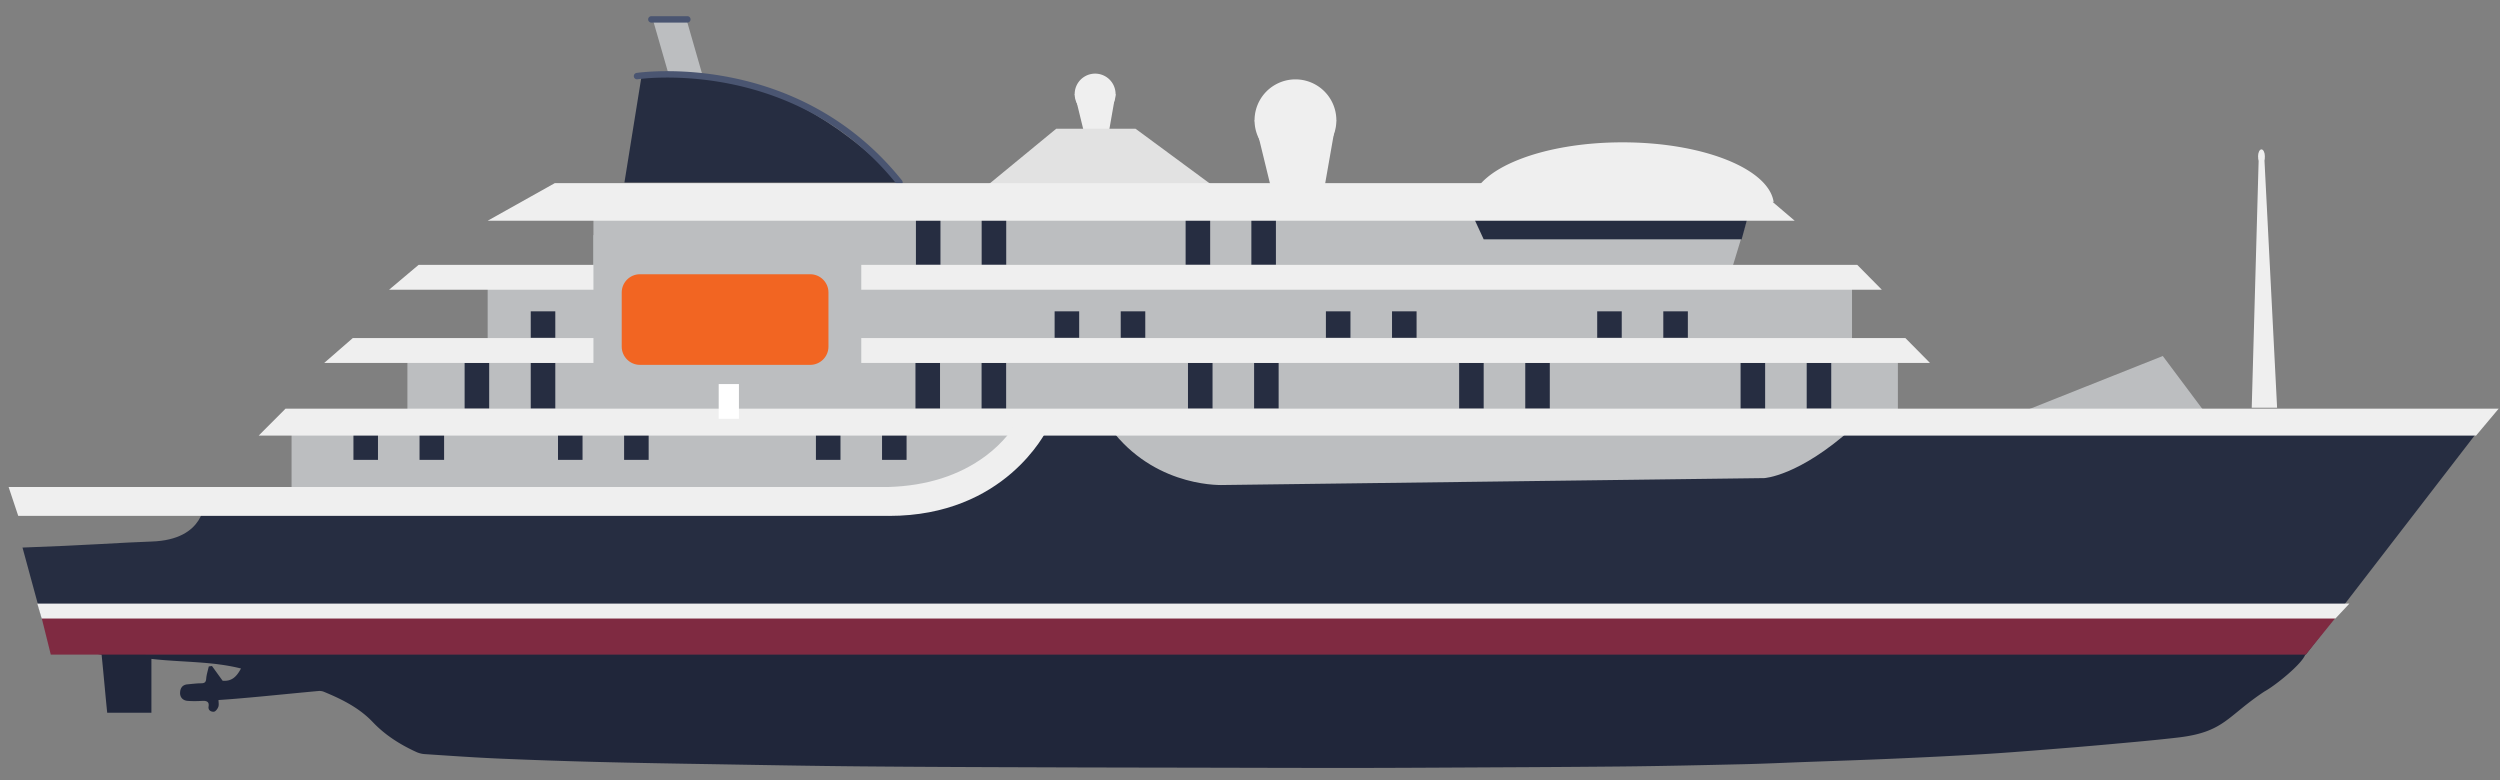
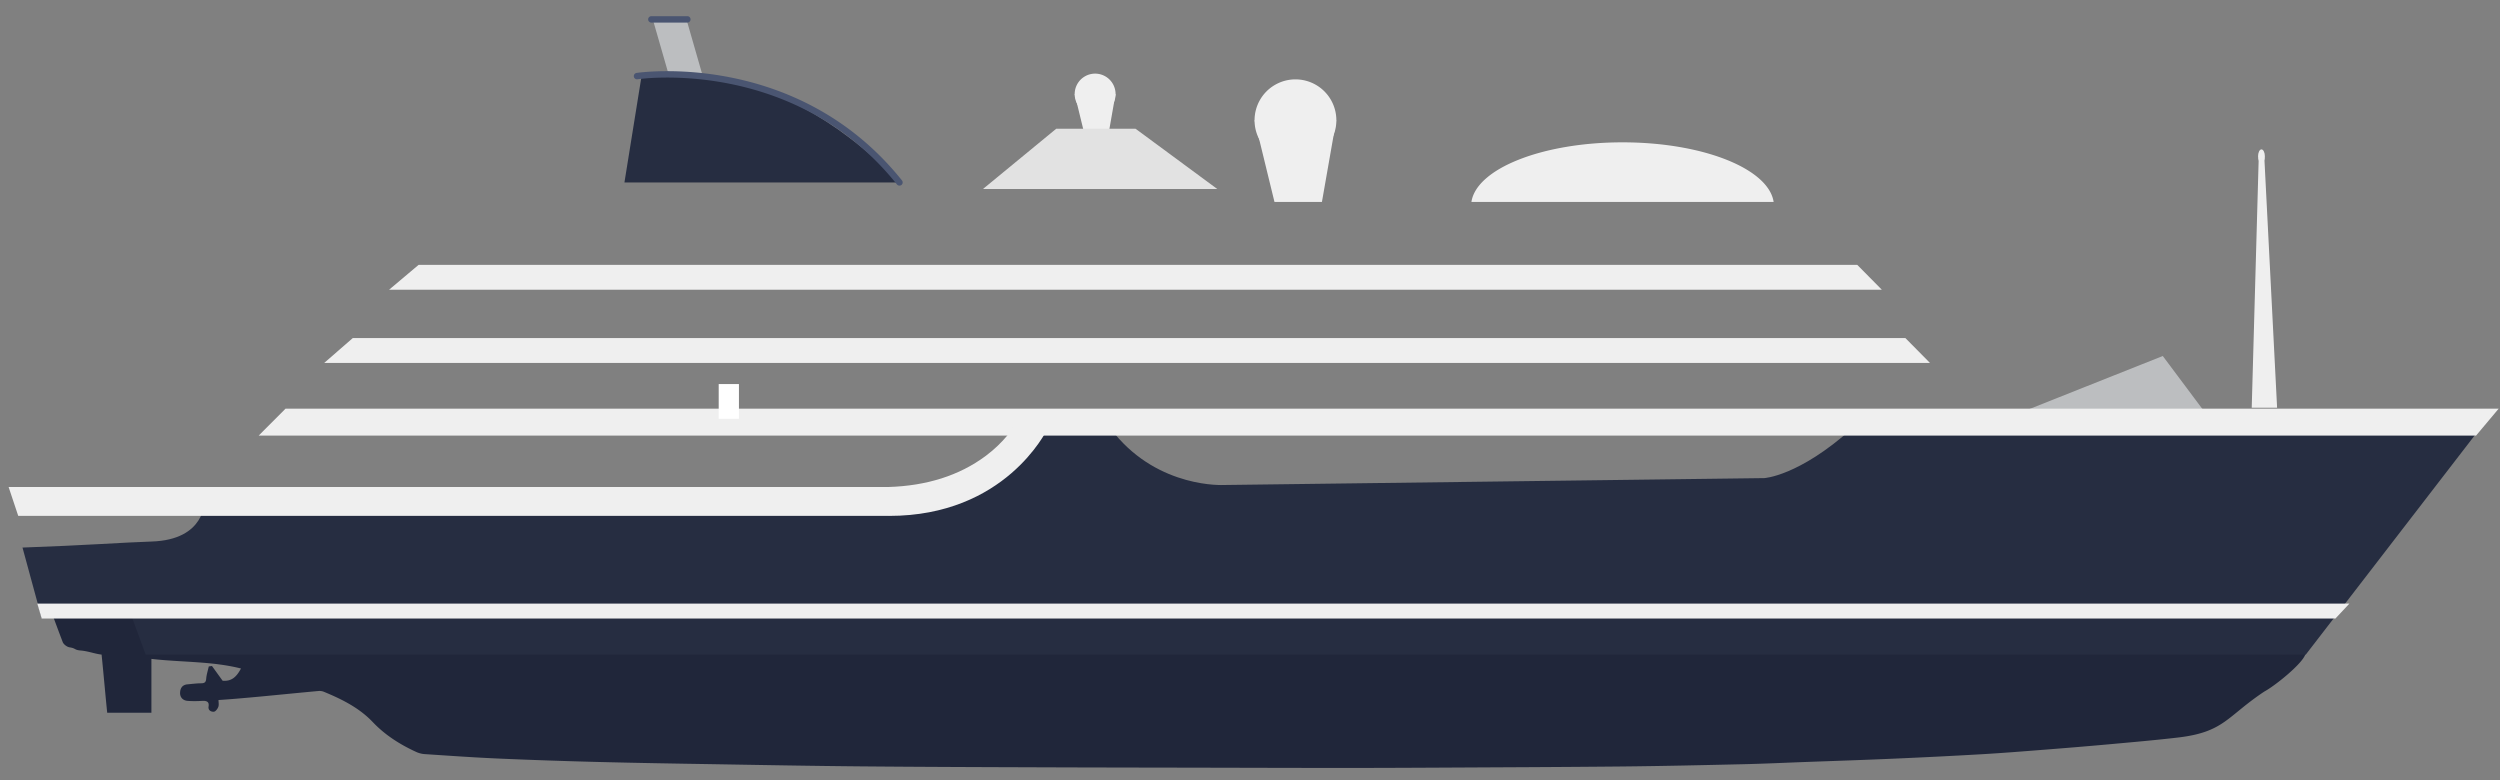
<svg xmlns="http://www.w3.org/2000/svg" width="125" height="39">
  <rect width="100%" height="100%" fill="#808080" stroke="none" />
  <g fill="none" fill-rule="evenodd">
    <path fill="#BCBEC0" d="M99.231 21.342l8.908-3.542 2.649 3.542z" />
    <path fill="#EFEFEF" d="M55.78 4.704a1.022 1.022 0 1 1-2.046 0 1.022 1.022 0 0 1 2.045 0" />
    <path fill="#EFEFEF" d="M55.418 6.746h-1.186l-.498-2.042h2.042z" />
    <path fill="#E2E2E2" d="M56.779 6.438H52.81l-3.663 3.013h11.718z" />
    <path fill="#BCBEC0" d="M35.232 4.131H33.55L32.64.969h1.683z" />
    <path fill="#262D41" d="M31.222 9.122l.848-5.272s6.24-1.635 12.903 5.272h-13.75z" />
    <path fill="#4A5571" d="M44.973 9.282a.16.16 0 0 1-.125-.06c-5.135-6.409-12.894-5.27-12.972-5.258a.16.16 0 0 1-.05-.317c.08-.013 8.018-1.183 13.272 5.374a.16.16 0 0 1-.125.261" />
-     <path fill="#BCBEC0" d="M14.578 25.841h88.631V21.36H14.578zM20.37 21.319h74.524v-3.423H20.37zM24.383 17.324h68.218v-3.423H24.383zM86.63 13.33H29.672V9.907h57.999z" />
    <path fill="#20263A" d="M117.47 28.615c-.305.494-.475 1.018-.76 1.477-.404.651-1.118 1.887-1.447 2.638-.173.486-1.534 1.574-2.043 1.845-1.883 1.249-2.002 2.033-4.333 2.303-1.139.132-2.282.232-3.425.336-1.1.1-2.201.19-3.303.276-1.02.08-2.038.162-3.06.221-1.468.085-2.938.158-4.409.222-1.504.066-3.01.115-4.514.17-1.007.038-2.013.085-3.02.108-2.017.046-4.034.093-6.052.113-3.133.031-6.266.042-9.399.059-1.54.008-3.078.015-4.618.014-2.164 0-4.329-.007-6.493-.012-2.81-.006-5.621-.008-8.432-.019-3.03-.01-6.059-.02-9.088-.047-2.476-.022-4.953-.068-7.429-.11-1.904-.03-3.807-.062-5.71-.11a272.731 272.731 0 0 1-4.983-.17c-1.252-.054-2.503-.143-3.753-.226a1.28 1.28 0 0 1-.436-.128c-.808-.374-1.536-.85-2.122-1.468-.672-.709-1.54-1.146-2.461-1.523a.603.603 0 0 0-.27-.033c-.93.086-1.857.178-2.786.267-.44.042-.879.08-1.318.118-.278.024-.555.042-.881.066 0 .114.03.239-.01.343-.035.096-.139.236-.222.241-.156.01-.295-.081-.264-.263.038-.228-.085-.293-.324-.279-.24.015-.483.018-.721 0-.258-.02-.385-.198-.38-.397.004-.196.08-.405.373-.43.224-.02.449-.05.673-.052.188-.001.247-.062.26-.228.017-.207.084-.41.129-.615l.16-.022.532.737c.396.033.665-.129.918-.612-1.46-.368-2.969-.305-4.478-.48v2.693H5.36c-.092-.903-.184-1.968-.28-2.908-.337-.038-.676-.174-1.039-.204-.339-.028-.231-.108-.564-.16-.13-.021-.299-.15-.341-.263-.444-1.164-.863-2.335-1.3-3.502-.046-.124-.163-.229-.235-.325 39.52 0 76.217.34 115.87.34" />
    <path fill="#EFEFEF" d="M113.215 7.856l.64 12.531h-1.269l.35-12.506z" />
    <path fill="#EFEFEF" d="M113.243 7.814c0 .19-.076.344-.17.344-.094 0-.17-.154-.17-.344 0-.19.076-.345.17-.345.094 0 .17.154.17.345" />
    <path fill="#20263A" d="M22.205 28.56H2.539l3.753 4.336 15.913-.166z" />
    <path fill="#262D41" d="M115.289 32.73l8.516-11.051-31.204-.255c-2.678 2.397-4.39 2.481-4.39 2.481l-27.026.345s-3.21.174-5.457-2.571h-3.852c-2.676 3.508-7.705 3.364-7.705 3.364H10.22s.08 1.949-2.648 2.034c-1.38.043-3.402.197-6.447.301l.957 3.517h4.529l.674 1.835h107.897" />
-     <path fill="#7F2A41" d="M2.083 30.895h114.689l-1.483 1.835H2.539z" />
-     <path fill="#262D41" d="M87.082 11.968H74.185l-.614-1.329h13.877zM90.335 20.434h1.227v-2.286h-1.227zM87.029 20.434h1.228v-2.286h-1.228zM62.568 13.241h1.228v-2.285h-1.228zM59.281 13.241h1.227v-2.285h-1.227zM49.083 13.241h1.228v-2.285h-1.228zM45.796 13.241h1.227v-2.285h-1.227zM83.165 16.891h1.228v-1.324h-1.228zM79.86 16.891h1.227v-1.324H79.86zM69.601 16.891h1.228v-1.324h-1.228zM66.295 16.891h1.228v-1.324h-1.228zM56.036 16.891h1.228v-1.324h-1.228zM52.731 16.891h1.228v-1.324h-1.228zM31.205 22.995h1.228v-1.324h-1.228zM27.9 22.995h1.227v-1.324H27.9zM44.102 22.995h1.227v-1.324h-1.227zM40.796 22.995h1.228v-1.324h-1.228zM20.977 22.995h1.228v-1.324h-1.228zM17.672 22.995h1.227v-1.324h-1.227zM26.537 16.891h1.228v-1.324h-1.228zM76.263 20.434h1.227v-2.286h-1.227zM72.957 20.434h1.227v-2.286h-1.227zM62.705 20.434h1.227v-2.286h-1.227zM59.399 20.434h1.228v-2.286h-1.228zM49.079 20.434h1.228v-2.286h-1.228zM45.773 20.434h1.228v-2.286h-1.228zM26.537 20.434h1.228v-2.286h-1.228zM23.231 20.434h1.228v-2.286h-1.228z" />
-     <path fill="#EFEFEF" d="M14.276 20.434h110.657l-1.13 1.346H12.934zM1.864 30.179h115.607l-.699.747H2.083zM17.638 16.904H95.27l1.23 1.244H16.209zM20.931 13.242h71.931l1.23 1.245H19.453zM27.737 9.158H87.53l2.205 1.879H24.383z" />
+     <path fill="#EFEFEF" d="M14.276 20.434h110.657l-1.13 1.346H12.934zM1.864 30.179h115.607l-.699.747H2.083zM17.638 16.904H95.27l1.23 1.244H16.209zM20.931 13.242h71.931l1.23 1.245H19.453zM27.737 9.158H87.53H24.383z" />
    <path fill="#EFEFEF" d="M44.443 25.795H.912L.43 24.35h43.991c1.915-.057 3.547-.577 4.848-1.542.974-.723 1.392-1.441 1.397-1.448l1.72.064c-.081.146-2.127 4.371-7.933 4.371h-.01z" />
    <path fill="#4A5571" d="M34.368 1.13h-1.8a.16.16 0 1 1 0-.321h1.8a.16.16 0 1 1 0 .32" />
-     <path fill="#BCBEC0" d="M29.672 20.199h13.391v-8.443H29.672z" />
-     <path fill="#F26522" d="M40.513 18.243h-8.517c-.5 0-.91-.41-.91-.91v-2.71c0-.501.41-.911.91-.911h8.517c.5 0 .91.41.91.91v2.711c0 .5-.41.91-.91.91" />
    <path fill="#FFF" d="M35.935 20.941h1.012v-1.738h-1.012z" />
    <path fill="#EFEFEF" d="M88.682 10.098c-.252-1.664-3.538-2.981-7.556-2.981-4.018 0-7.303 1.317-7.555 2.98h15.111zM66.818 6.014a2.045 2.045 0 1 1-4.09 0 2.045 2.045 0 0 1 4.09 0" />
    <path fill="#EFEFEF" d="M66.096 10.098h-2.372l-.996-4.084h4.084z" />
  </g>
</svg>